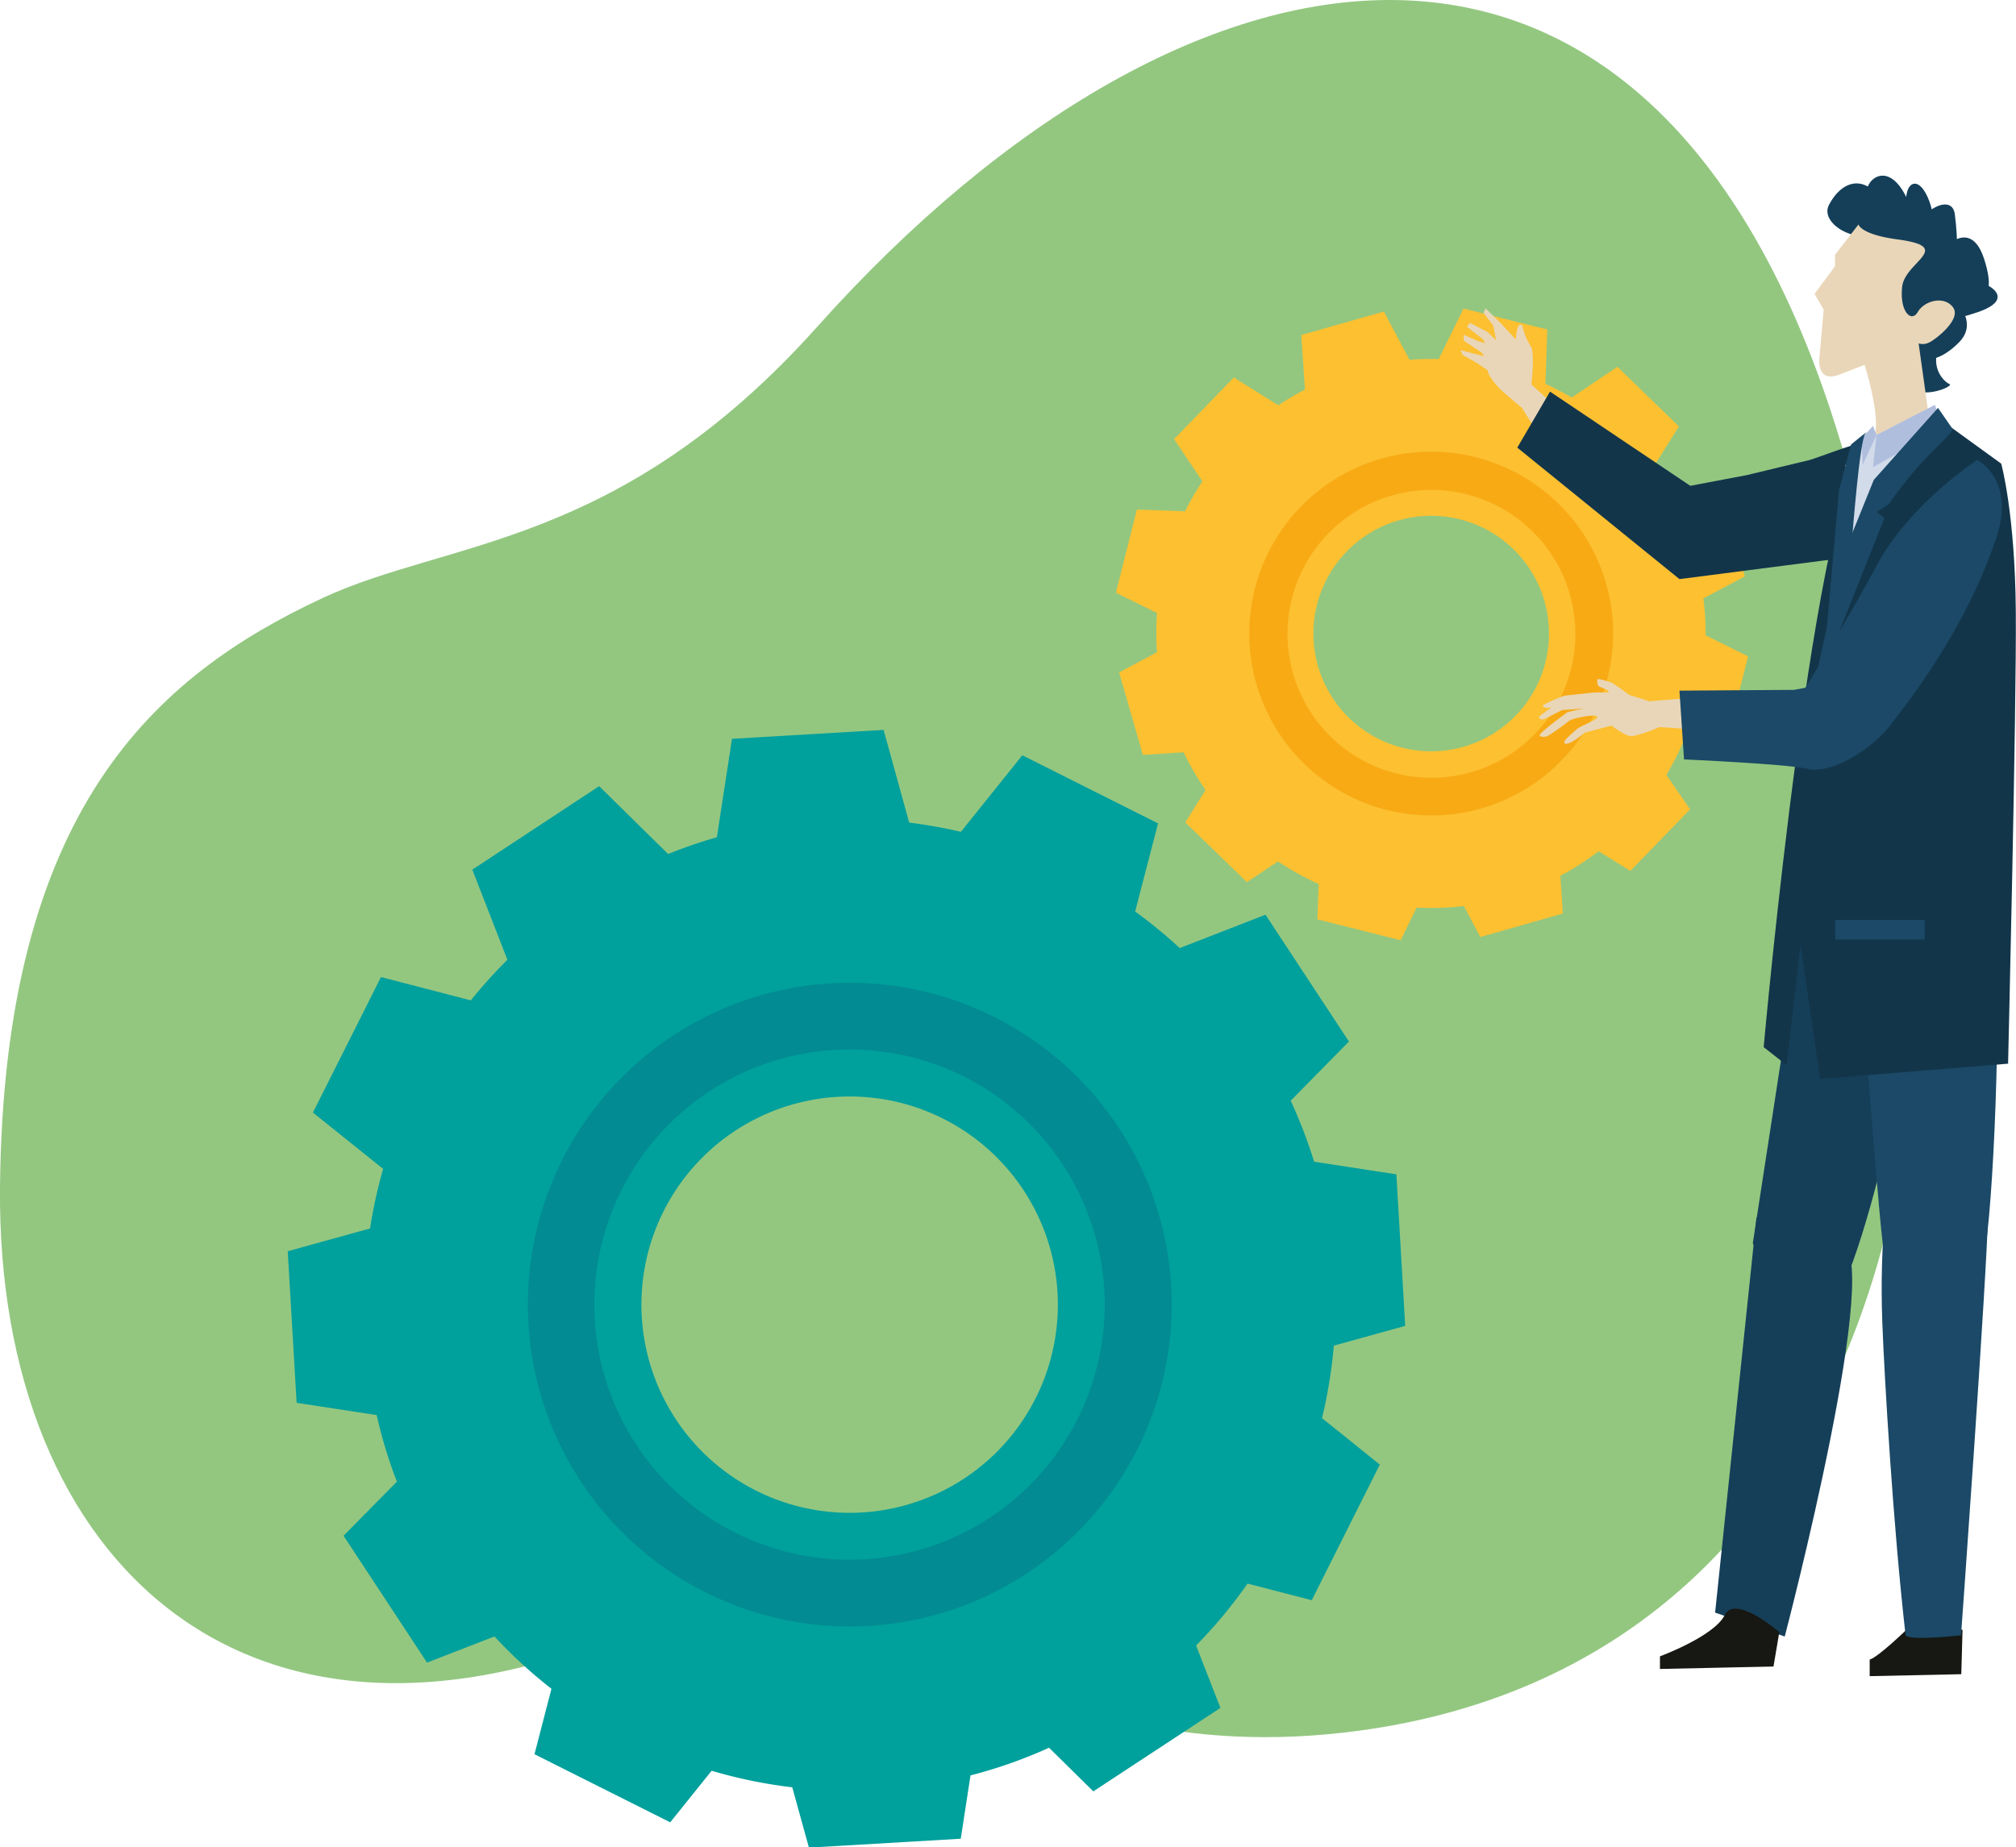
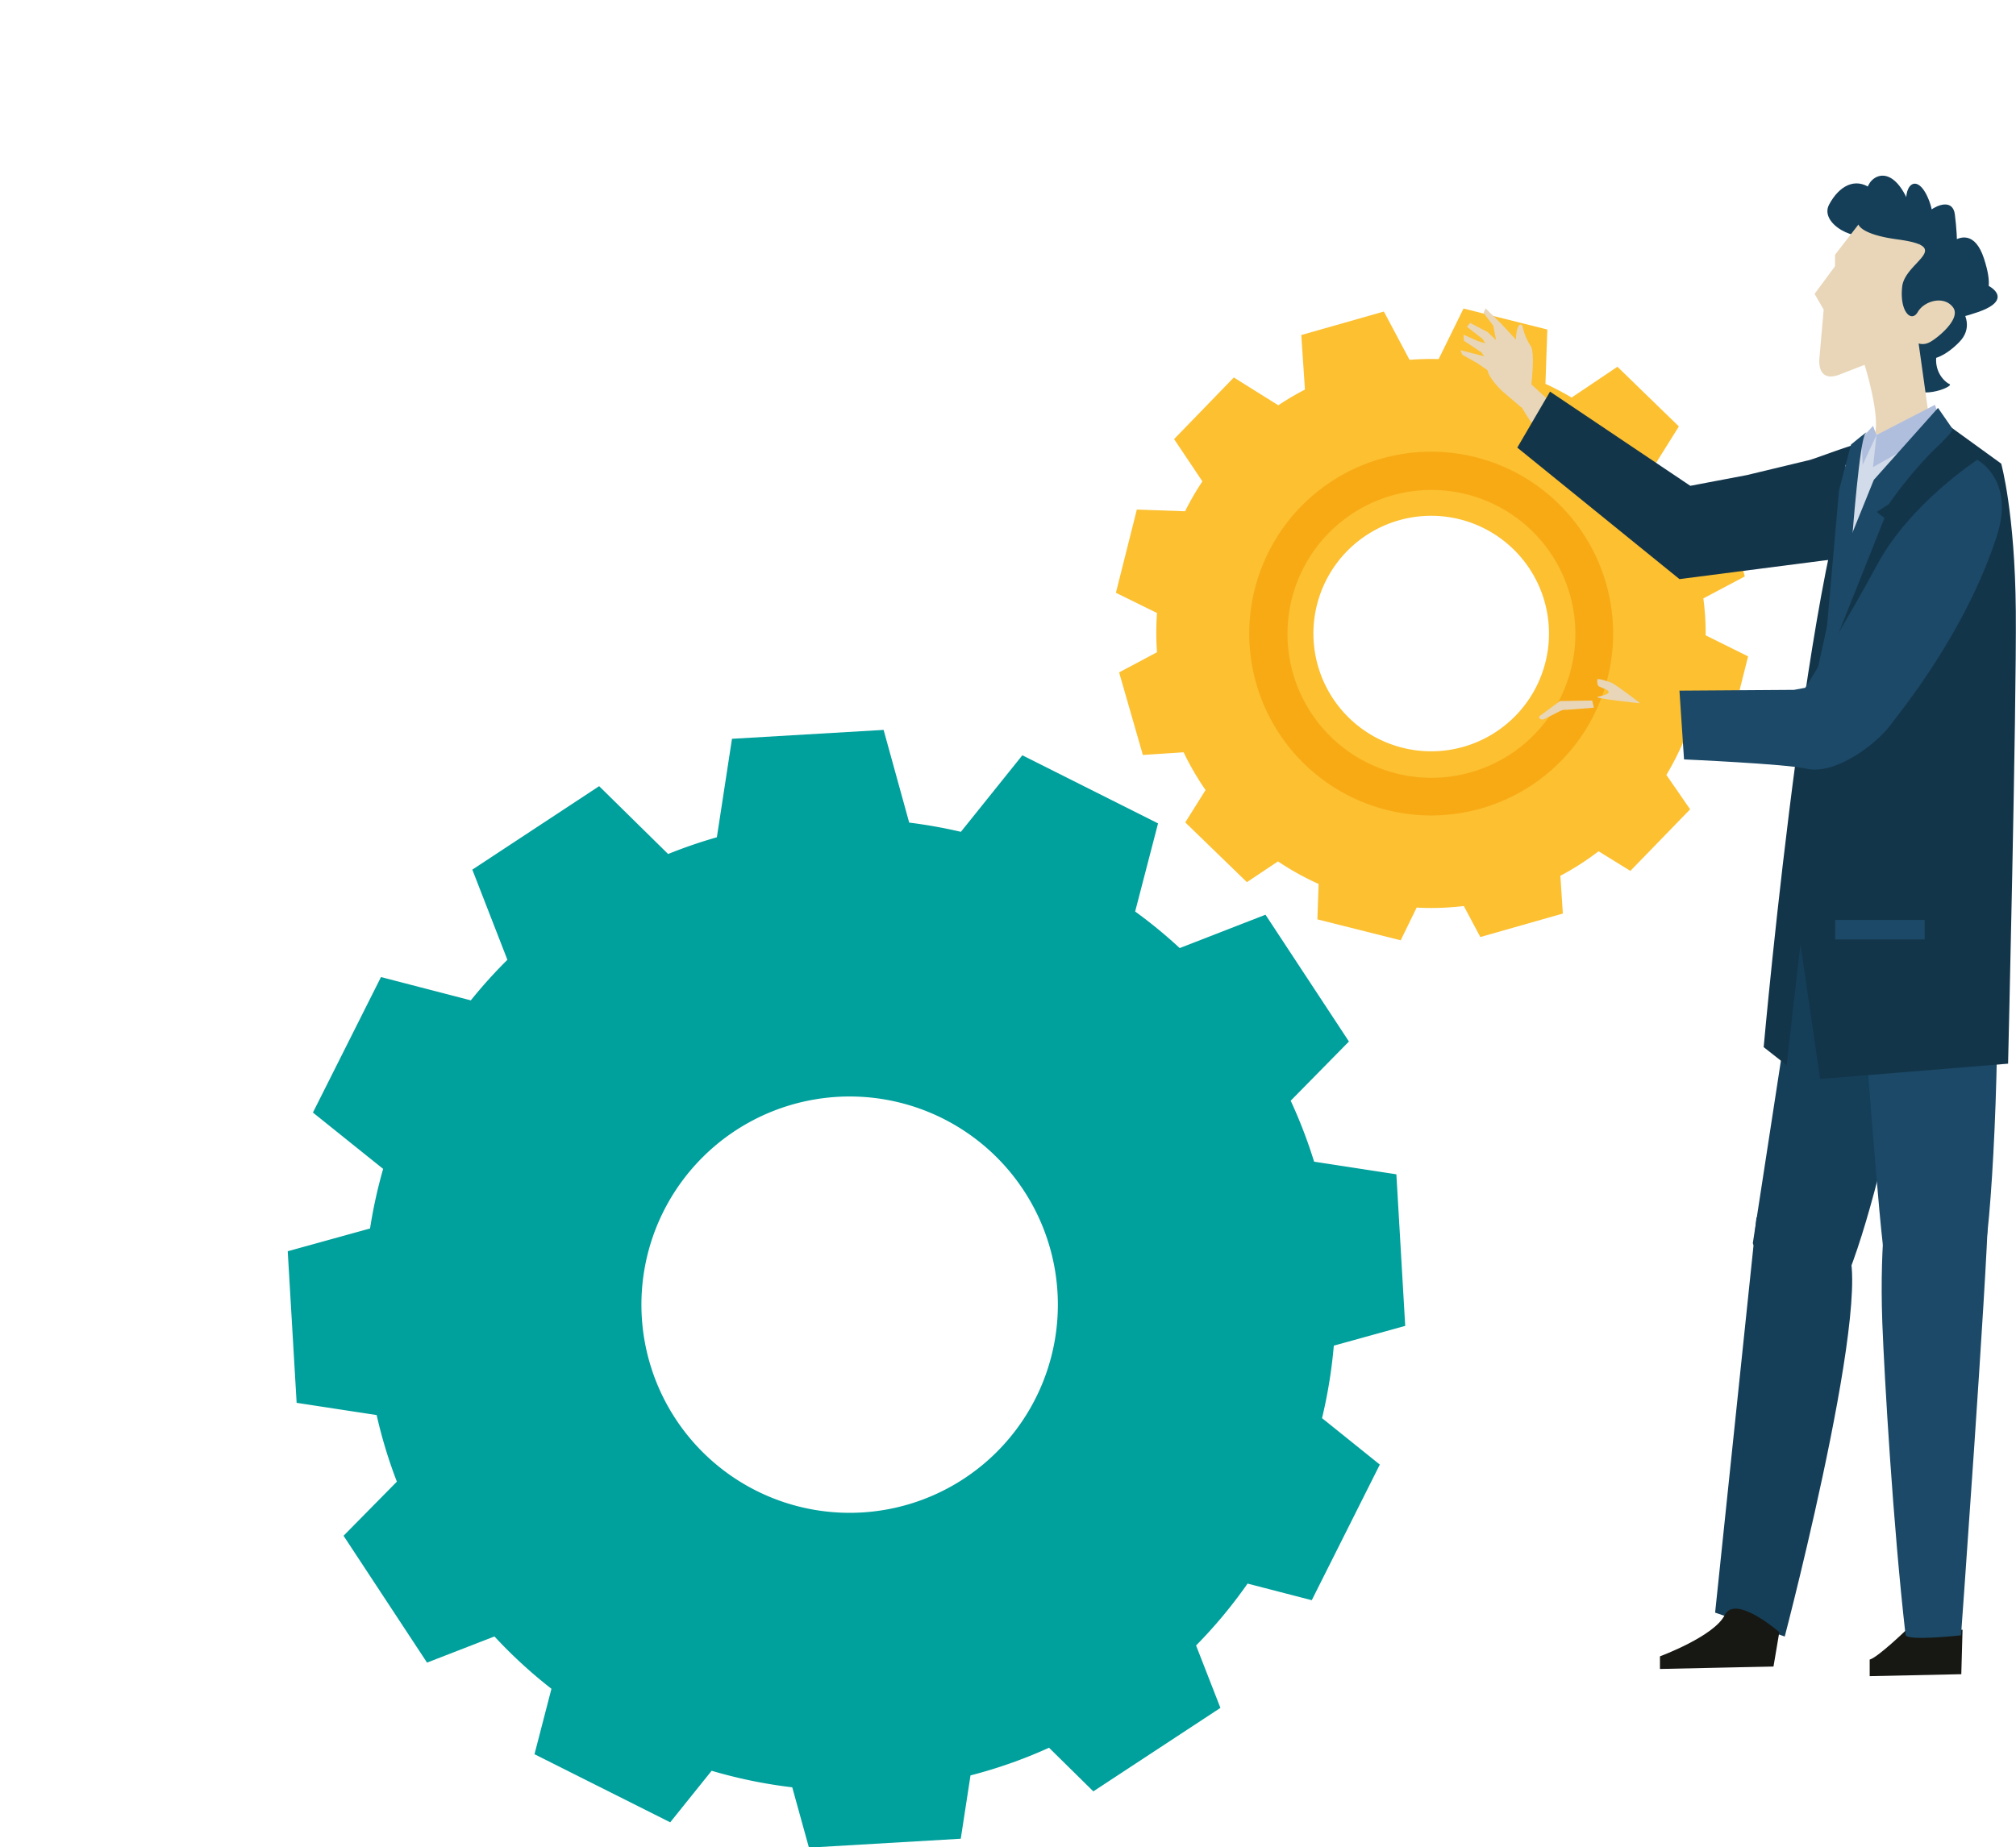
<svg xmlns="http://www.w3.org/2000/svg" id="Ebene_1" data-name="Ebene 1" viewBox="0 0 308.08 282.37">
  <defs>
    <style>.cls-1{fill:#93c780;}.cls-2{fill:#00a09c;}.cls-3{fill:#028b92;}.cls-4{fill:#fcc031;}.cls-5{fill:#f8aa14;}.cls-6{fill:#e9d6b8;}.cls-7{fill:#153f59;}.cls-8{fill:#13354a;}.cls-9{fill:#171813;}.cls-10{fill:#1b4967;}.cls-11{fill:#d1dbea;}.cls-12{fill:#b0bede;}</style>
  </defs>
  <title>umsetzung-illustration</title>
-   <path class="cls-1" d="M313.63,256.36c19.27-9,45.3-7.58,75.66-41.53,56.78-63.5,130.08-76.72,157.56,21.9s2.22,182.12-74.47,192.71c-56.3,7.77-76-31.25-108.71-16.54-60.85,27.4-99.87-8.86-99.32-66.49S288,268.31,313.63,256.36Z" transform="translate(-264.35 -164.94)" />
  <path class="cls-2" d="M479.09,367.61l-1.35-23.17-12.57-1.93a75.45,75.45,0,0,0-3.58-9.32l8.9-9.05-12.75-19.38-13.11,5.1a73.48,73.48,0,0,0-6.81-5.59l3.5-13.47-20.74-10.41-9.39,11.7a75.52,75.52,0,0,0-7.9-1.41l-3.91-14.17-23.17,1.36-2.31,15.05a75.31,75.31,0,0,0-7.45,2.56l-10.54-10.37-19.38,12.76,5.36,13.78a74.12,74.12,0,0,0-5.59,6.2l-13.73-3.56L312.17,335l10.73,8.61a74.89,74.89,0,0,0-2,9.11l-12.58,3.48,1.36,23.17,12.23,1.87A73,73,0,0,0,325,391.42l-8.15,8.27,12.76,19.39,10.3-4a73.4,73.4,0,0,0,8.71,8l-2.59,10,20.74,10.41,6.33-7.88a74,74,0,0,0,12.32,2.53l2.55,9.22L411.17,446l1.49-9.68a72.72,72.72,0,0,0,12-4.23l6.77,6.67L450.85,426l-3.72-9.54A73.14,73.14,0,0,0,455,407l9.81,2.54,10.4-20.73-8.83-7.1a75.25,75.25,0,0,0,1.8-11.08Zm-67.4,23.33a31.82,31.82,0,1,1,9.08-44.07A31.82,31.82,0,0,1,411.69,390.94Z" transform="translate(-264.35 -164.94)" />
-   <path class="cls-3" d="M367.15,323.28a49.19,49.19,0,1,0,68.13,14A49.19,49.19,0,0,0,367.15,323.28Zm48.48,73.64a39,39,0,1,1,11.12-54A39,39,0,0,1,415.63,396.92Z" transform="translate(-264.35 -164.94)" />
  <path class="cls-4" d="M528.28,278l3.21-12.73L525,262.05a39.73,39.73,0,0,0-.35-5.64l6.34-3.36-3.59-12.62-7.93.53a40.42,40.42,0,0,0-2.73-4.17l4.17-6.67L511.52,221l-7,4.71a42.58,42.58,0,0,0-4-2.1l.29-8.3L488,212.1l-3.8,7.73a41.45,41.45,0,0,0-4.45.11l-3.92-7.38-12.62,3.59.56,8.34a42.2,42.2,0,0,0-4.07,2.4l-6.8-4.25-9.13,9.42,4.33,6.46a42.41,42.41,0,0,0-2.65,4.57l-7.37-.26-3.2,12.72,6.28,3.09a41.55,41.55,0,0,0,0,6l-5.79,3.08L439,280.34l6.23-.41a41.14,41.14,0,0,0,3.35,5.77l-3.1,4.95,9.42,9.13,4.75-3.17a42.32,42.32,0,0,0,6.21,3.45l-.19,5.41,12.73,3.2,2.44-5a41.53,41.53,0,0,0,7.21-.24l2.52,4.74,12.61-3.59-.38-5.77a41.5,41.5,0,0,0,5.84-3.75l4.86,3,9.13-9.41L519,283.39a42.33,42.33,0,0,0,2.85-5.67ZM488,279.09a18,18,0,1,1,12.38-22.22A18,18,0,0,1,488,279.09Z" transform="translate(-264.35 -164.94)" />
  <path class="cls-5" d="M475.44,235.05a27.8,27.8,0,1,0,34.36,19.13A27.8,27.8,0,0,0,475.44,235.05ZM489.09,283a22,22,0,1,1,15.16-27.22A22,22,0,0,1,489.09,283Z" transform="translate(-264.35 -164.94)" />
-   <path class="cls-6" d="M549.66,278.86s-14.47,0-20.13-1.31a70.12,70.12,0,0,0-11.63-1.46,22.17,22.17,0,0,1-4.08,1.38c-1.07.08-3.2-1.62-3.2-1.62l-4.1,1.08s-2.68,2.31-3.14,1.54c-.17-.3,1.65-1.82,1.94-2.08.58-.5,2.84-1.29,3.12-1.77.38-.68-3.64,0-4.37.55a32.26,32.26,0,0,1-3.31,2.33s-1.22.24-1.1-.23,4.23-3.48,4.23-3.48l3.58-.8-4.06-.48s-3.22,1.24-3.29.24a20.89,20.89,0,0,1,3.35-1.48l4.61-.49s2.45,0,3.38,0,4.92,1.36,4.92,1.36,9.22-.83,12.93-.8c5.41.06,15.6-.22,18.87,0S551.2,278.75,549.66,278.86Z" transform="translate(-264.35 -164.94)" />
  <path class="cls-6" d="M508.45,268.79c-.06.4,0,1,.34,1.12,1,.41,2.67.91-.24,1.53-1.08.23,6.43,1,6.43,1s-2.27-1.84-4.26-3.1C510.72,269.31,508.5,268.54,508.45,268.79Z" transform="translate(-264.35 -164.94)" />
-   <path class="cls-6" d="M499.61,274.41l3.13-2.31,4.92-.08.26,1.09s-4.44.38-4.67.34-2.57,1.29-3,1.44S499.39,274.66,499.61,274.41Z" transform="translate(-264.35 -164.94)" />
+   <path class="cls-6" d="M499.61,274.41l3.13-2.31,4.92-.08.26,1.09s-4.44.38-4.67.34-2.57,1.29-3,1.44S499.39,274.66,499.61,274.41" transform="translate(-264.35 -164.94)" />
  <path class="cls-7" d="M557.84,202.26s-6.31.54-8.29-1.87,3.83-1.62,1.21.12-8.45-1.39-6.89-4.3,4-4.17,6.38-2.47.43,2.68-.46,1,2.71-5.73,5.74.06,1.39,6.23.36,2.4,1.39-6.25,3.2-1.74-1,6.72-1.67,4.7,5.21-6.25,5.67-2.41.81,8.44-2.11,8.5,3.89-10,6.56-1.78-2.71,5.73-2.91,3.87,9.83,1.6,2,4.3-4.86-.6-5.52-2.47,6.56,3.06,2.65,7.06-7.64,3.24-6.86-.93,5.19-2,3.78,1.47.76,5.52,1.59,5.88-5.38,2.93-6.58-.42S552.88,203.46,557.84,202.26Z" transform="translate(-264.35 -164.94)" />
  <path class="cls-6" d="M548.36,199.25l-3.59,4.64,0,1.75-3.12,4.22,1.39,2.41-.65,7.37s-.54,4,3.17,2.52l3.73-1.45s3.13,9.89,1,11.65-3.7,3.77-2.82,4.85,2.93.27,5.12,0c3.88-.43,6.46.31,8.12.39,1.21.06-.46-.67-.79-3.16s-2.37-17-2.37-17a2.2,2.2,0,0,0,1.57-.13c.93-.4,5.06-3.57,3.68-5.4s-4.38-1-5.38.72-2.82-.12-2.38-3.9,8-6-.61-7.18C548.64,200.79,548.36,199.25,548.36,199.25Z" transform="translate(-264.35 -164.94)" />
  <path class="cls-6" d="M516.76,240.52l-19.83-18.14s-1.32,1.59-.82,3.05c1.36,3.94,6.87,9.84,10,13.19a63.26,63.26,0,0,0,9.64,8.23Z" transform="translate(-264.35 -164.94)" />
  <path class="cls-6" d="M496.9,227.27l-2.5-2.13a11.46,11.46,0,0,1-2.28-2.55c-1-1.59-.44-3.14.9-4.41a5,5,0,0,1,2.34-1.42s2.16,1,1.88,2.89,1.68,6.19.94,6.49A3.42,3.42,0,0,0,496.9,227.27Z" transform="translate(-264.35 -164.94)" />
  <polygon class="cls-6" points="231.94 52.21 229.45 49.52 227.02 47.13 226.71 47.83 228.19 49.77 228.99 53.82 229.97 53.28 231.94 52.21" />
  <polygon class="cls-6" points="227.34 50.76 224.66 49.36 224.17 49.95 226.56 51.81 228.3 54.54 229.97 53.28 227.34 50.76" />
  <polygon class="cls-6" points="223.66 51.17 225.88 52.15 227.42 52.6 228.49 54.02 227.5 55.44 226.39 53.87 223.71 52.08 223.66 51.17" />
  <polygon class="cls-6" points="223.18 53.53 227.4 54.61 228.09 55.68 227.46 56.69 225.75 55.51 223.48 54.23 223.18 53.53" />
  <path class="cls-6" d="M499.43,227.22a4.44,4.44,0,0,1-1.07-3.45s.62-5.15-.14-6a9,9,0,0,1-1.22-3.05s-.65-.82-.93,1.26a8.87,8.87,0,0,0,.08,2.58s-1.39,2.81-1.28,3.73c.21,1.87,3.59,5.17,3.59,5.17S499.6,227.39,499.43,227.22Z" transform="translate(-264.35 -164.94)" />
  <path class="cls-8" d="M540.49,235.35l-9.19,2.21-8.64,1.64-21.44-14.4-5,8.56L521,253.46l29-3.74a61,61,0,0,0,6.77-15.66C558.39,227.84,542.32,235.09,540.49,235.35Z" transform="translate(-264.35 -164.94)" />
  <path class="cls-9" d="M550.07,418.62l0,2.53,14-.3.19-6.79-8.47-.1S551.4,418.23,550.07,418.62Z" transform="translate(-264.35 -164.94)" />
  <path class="cls-7" d="M560.42,299.39s-6.38,41.73-13.57,60.14c-6.36,16.32-14.64-4.55-14.64-4.55l10.77-70,20.16-2S564.54,283.47,560.42,299.39Z" transform="translate(-264.35 -164.94)" />
  <path class="cls-10" d="M547.21,286.65l-1.92,26.87,3.54,2s2.87,39.79,3.58,41.79c4,11.45,13.68,4.32,14.94.45s2.88-32.36,2-53.1l-.89-20.75Z" transform="translate(-264.35 -164.94)" />
  <path class="cls-10" d="M553,346.58s-1.48,7.13-1,20.54c.33,8.5,1.64,31,3.55,47.72.12,1,8.48.07,8.48.07s3.94-54.5,4.16-65.05C568.34,346.69,559.56,338.94,553,346.58Z" transform="translate(-264.35 -164.94)" />
  <path class="cls-8" d="M550.33,231.16l1,1,7.69-4.43,11.15,8.08s2.11,7.52,2.23,22.56-1.18,69.16-1.18,69.16l-28.73,2.34-3-20.56-2.1,18.46L533.87,325S541.65,238,550.33,231.16Z" transform="translate(-264.35 -164.94)" />
  <path class="cls-7" d="M535.57,354s2.36.72,9.82.83-8.3,60.26-8.3,60.26l-10.64-3.65L532.77,351Z" transform="translate(-264.35 -164.94)" />
  <path class="cls-9" d="M536.26,414.42l-.89,5.26-5.35.11-5,.11-7,.15,0-1.93s8.29-3.06,9.9-6.31S536.26,414.42,536.26,414.42Z" transform="translate(-264.35 -164.94)" />
  <polygon class="cls-11" points="289.85 66.79 285.98 66.22 282 71.12 281.44 85.48 285.65 78 290.79 69.83 289.85 66.79" />
  <polygon class="cls-12" points="286.76 66.49 286.23 71.4 296.92 65.39 295.69 61.88 286.76 66.49" />
  <polygon class="cls-12" points="286.23 65.09 286.76 66.49 284.65 71.05 284.48 67.02 286.23 65.09" />
  <path class="cls-10" d="M560.51,227.29l-9.81,11-4.91,12.15-4.91,22.43,11.45-28.74-1.17-.94L553,242a62,62,0,0,1,6.77-8.18c3-2.8,3-3.27,3-3.27Z" transform="translate(-264.35 -164.94)" />
  <path class="cls-10" d="M566.51,235.23s5.8,3,3,11.61c-4.74,14.7-14.65,26.81-16.51,29.23s-8.09,7.46-12.72,6.35c-2.92-.7-18.58-1.4-18.58-1.4l-.7-10.51,17.51-.12,1.72-.32s6-9.55,11-18.85S566.51,235.23,566.51,235.23Z" transform="translate(-264.35 -164.94)" />
  <path class="cls-10" d="M547.42,246.91s1.13-14.81,2-15.69-2.2,1.67-2.2,1.67l-.84,3.17-1,3.84-2.1,23.83Z" transform="translate(-264.35 -164.94)" />
  <rect class="cls-10" x="280.45" y="140.62" width="13.67" height="2.98" />
</svg>